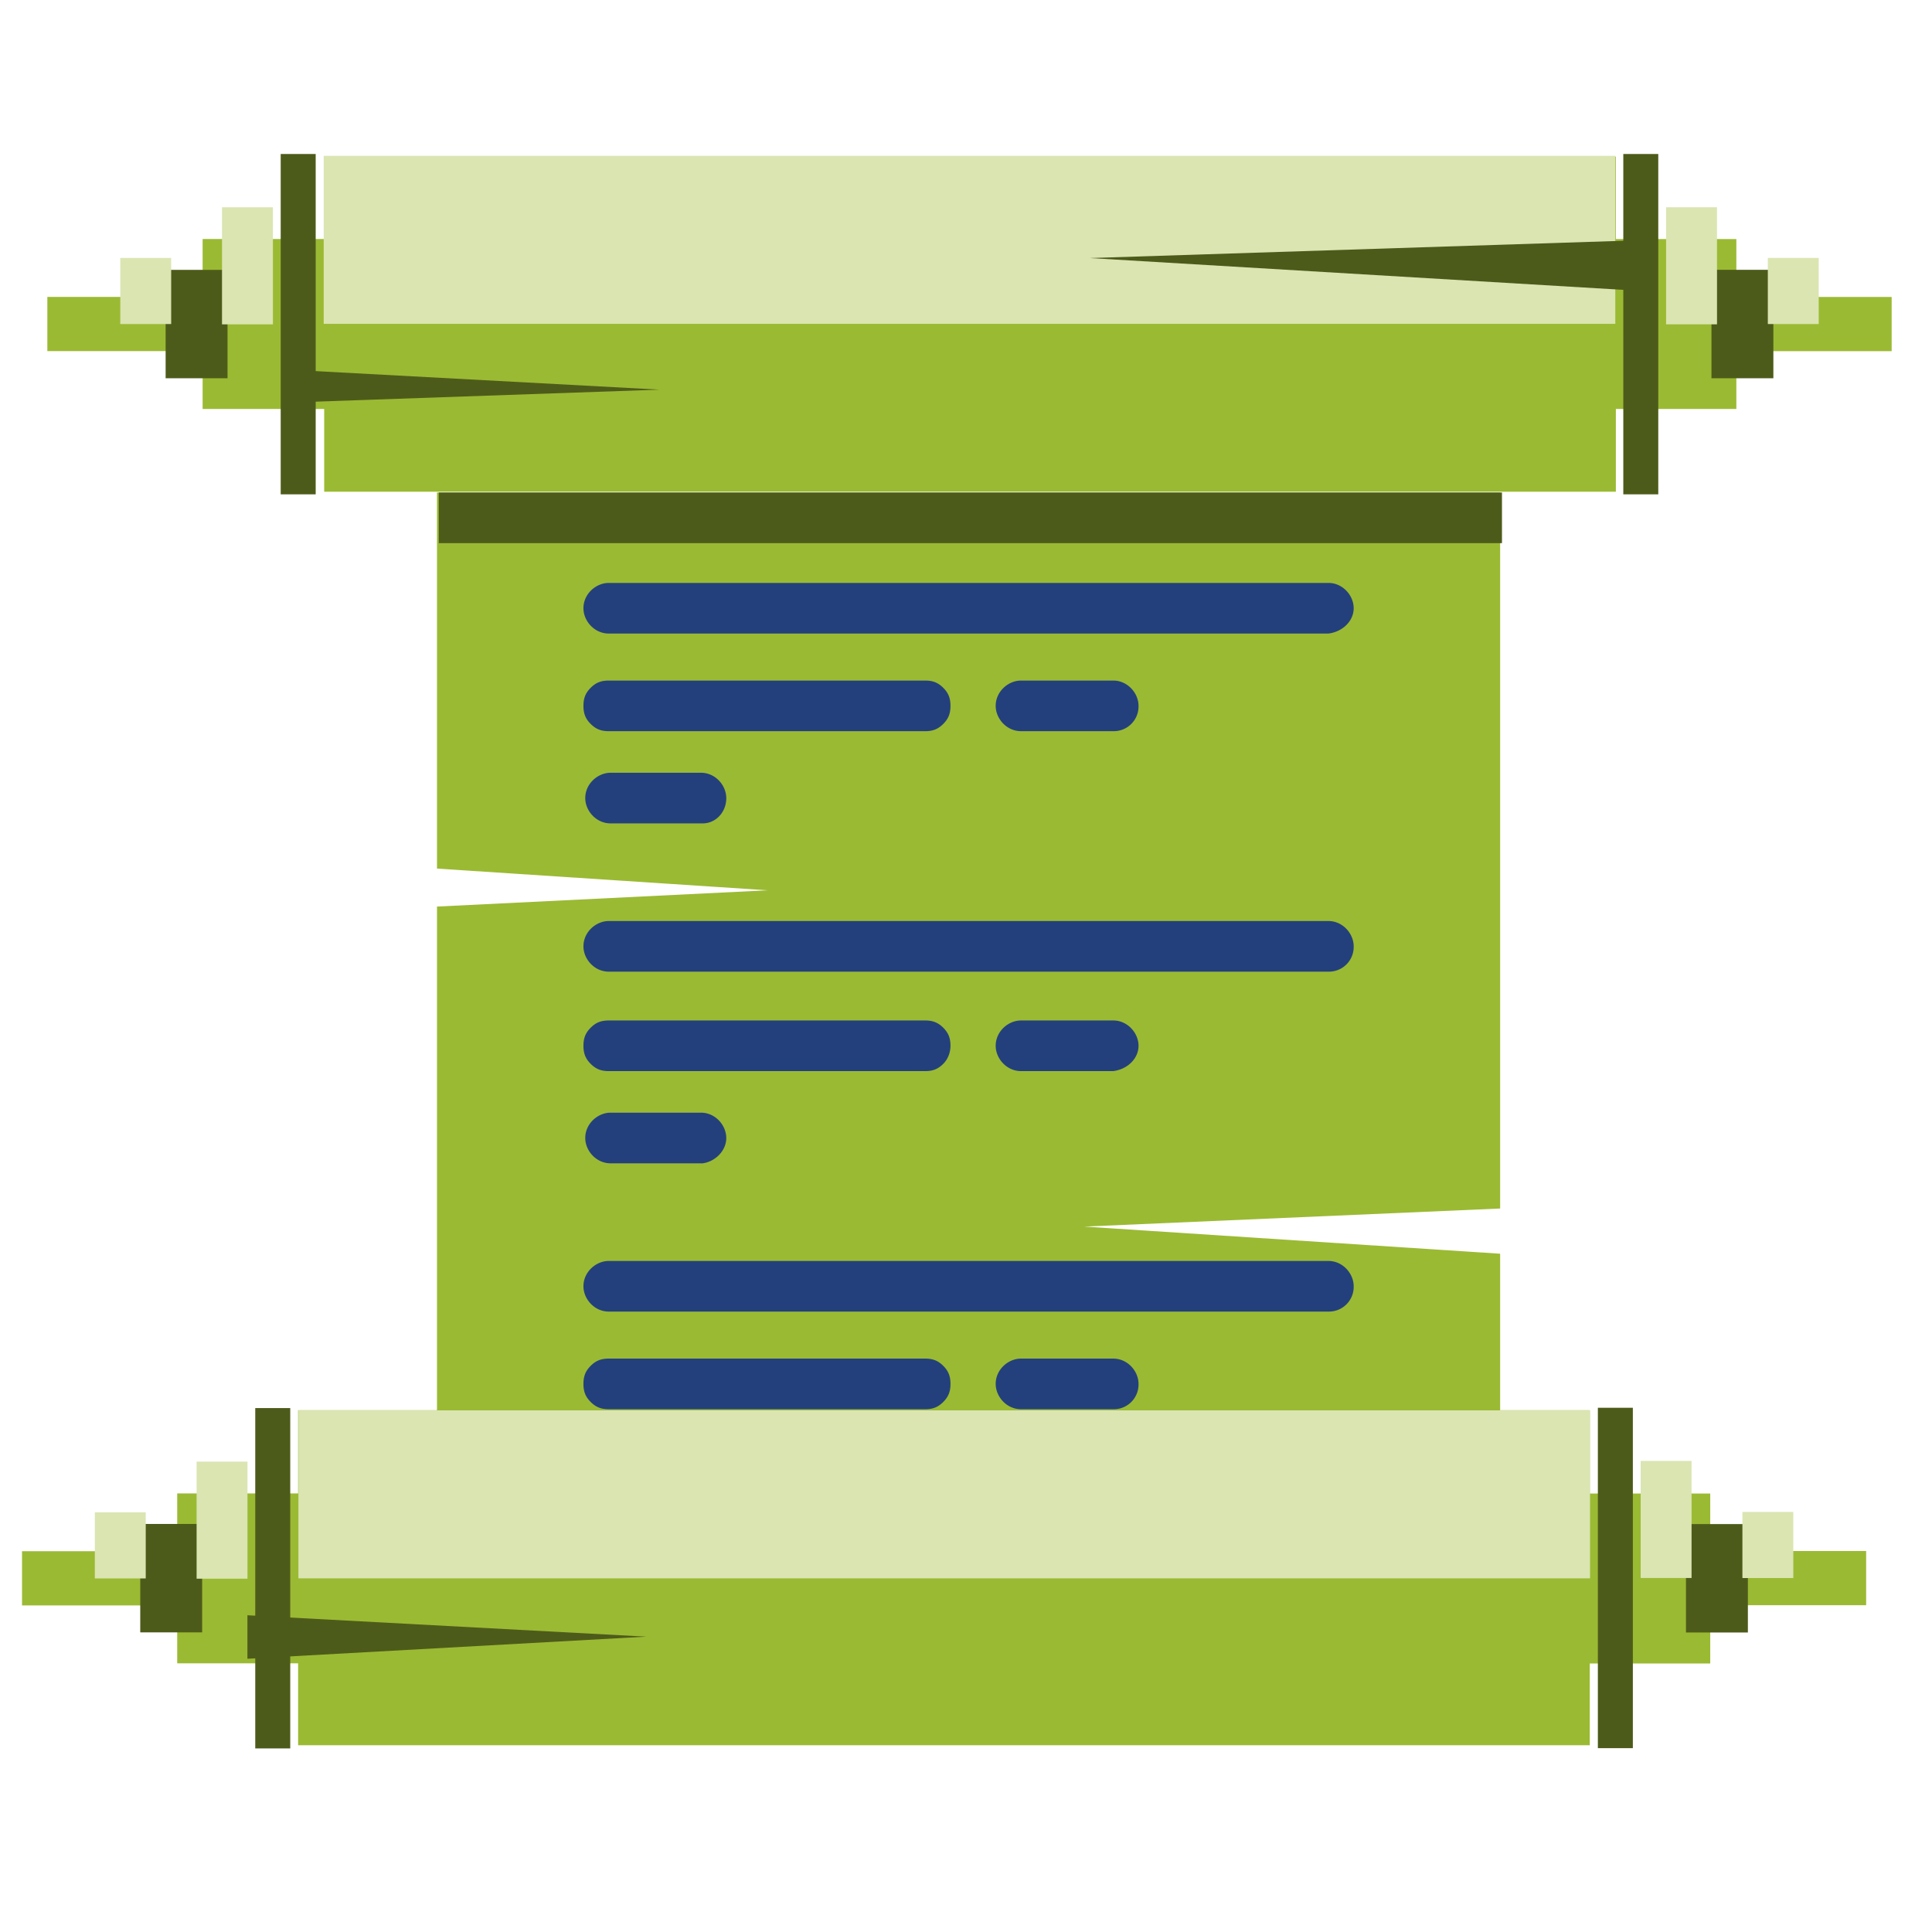
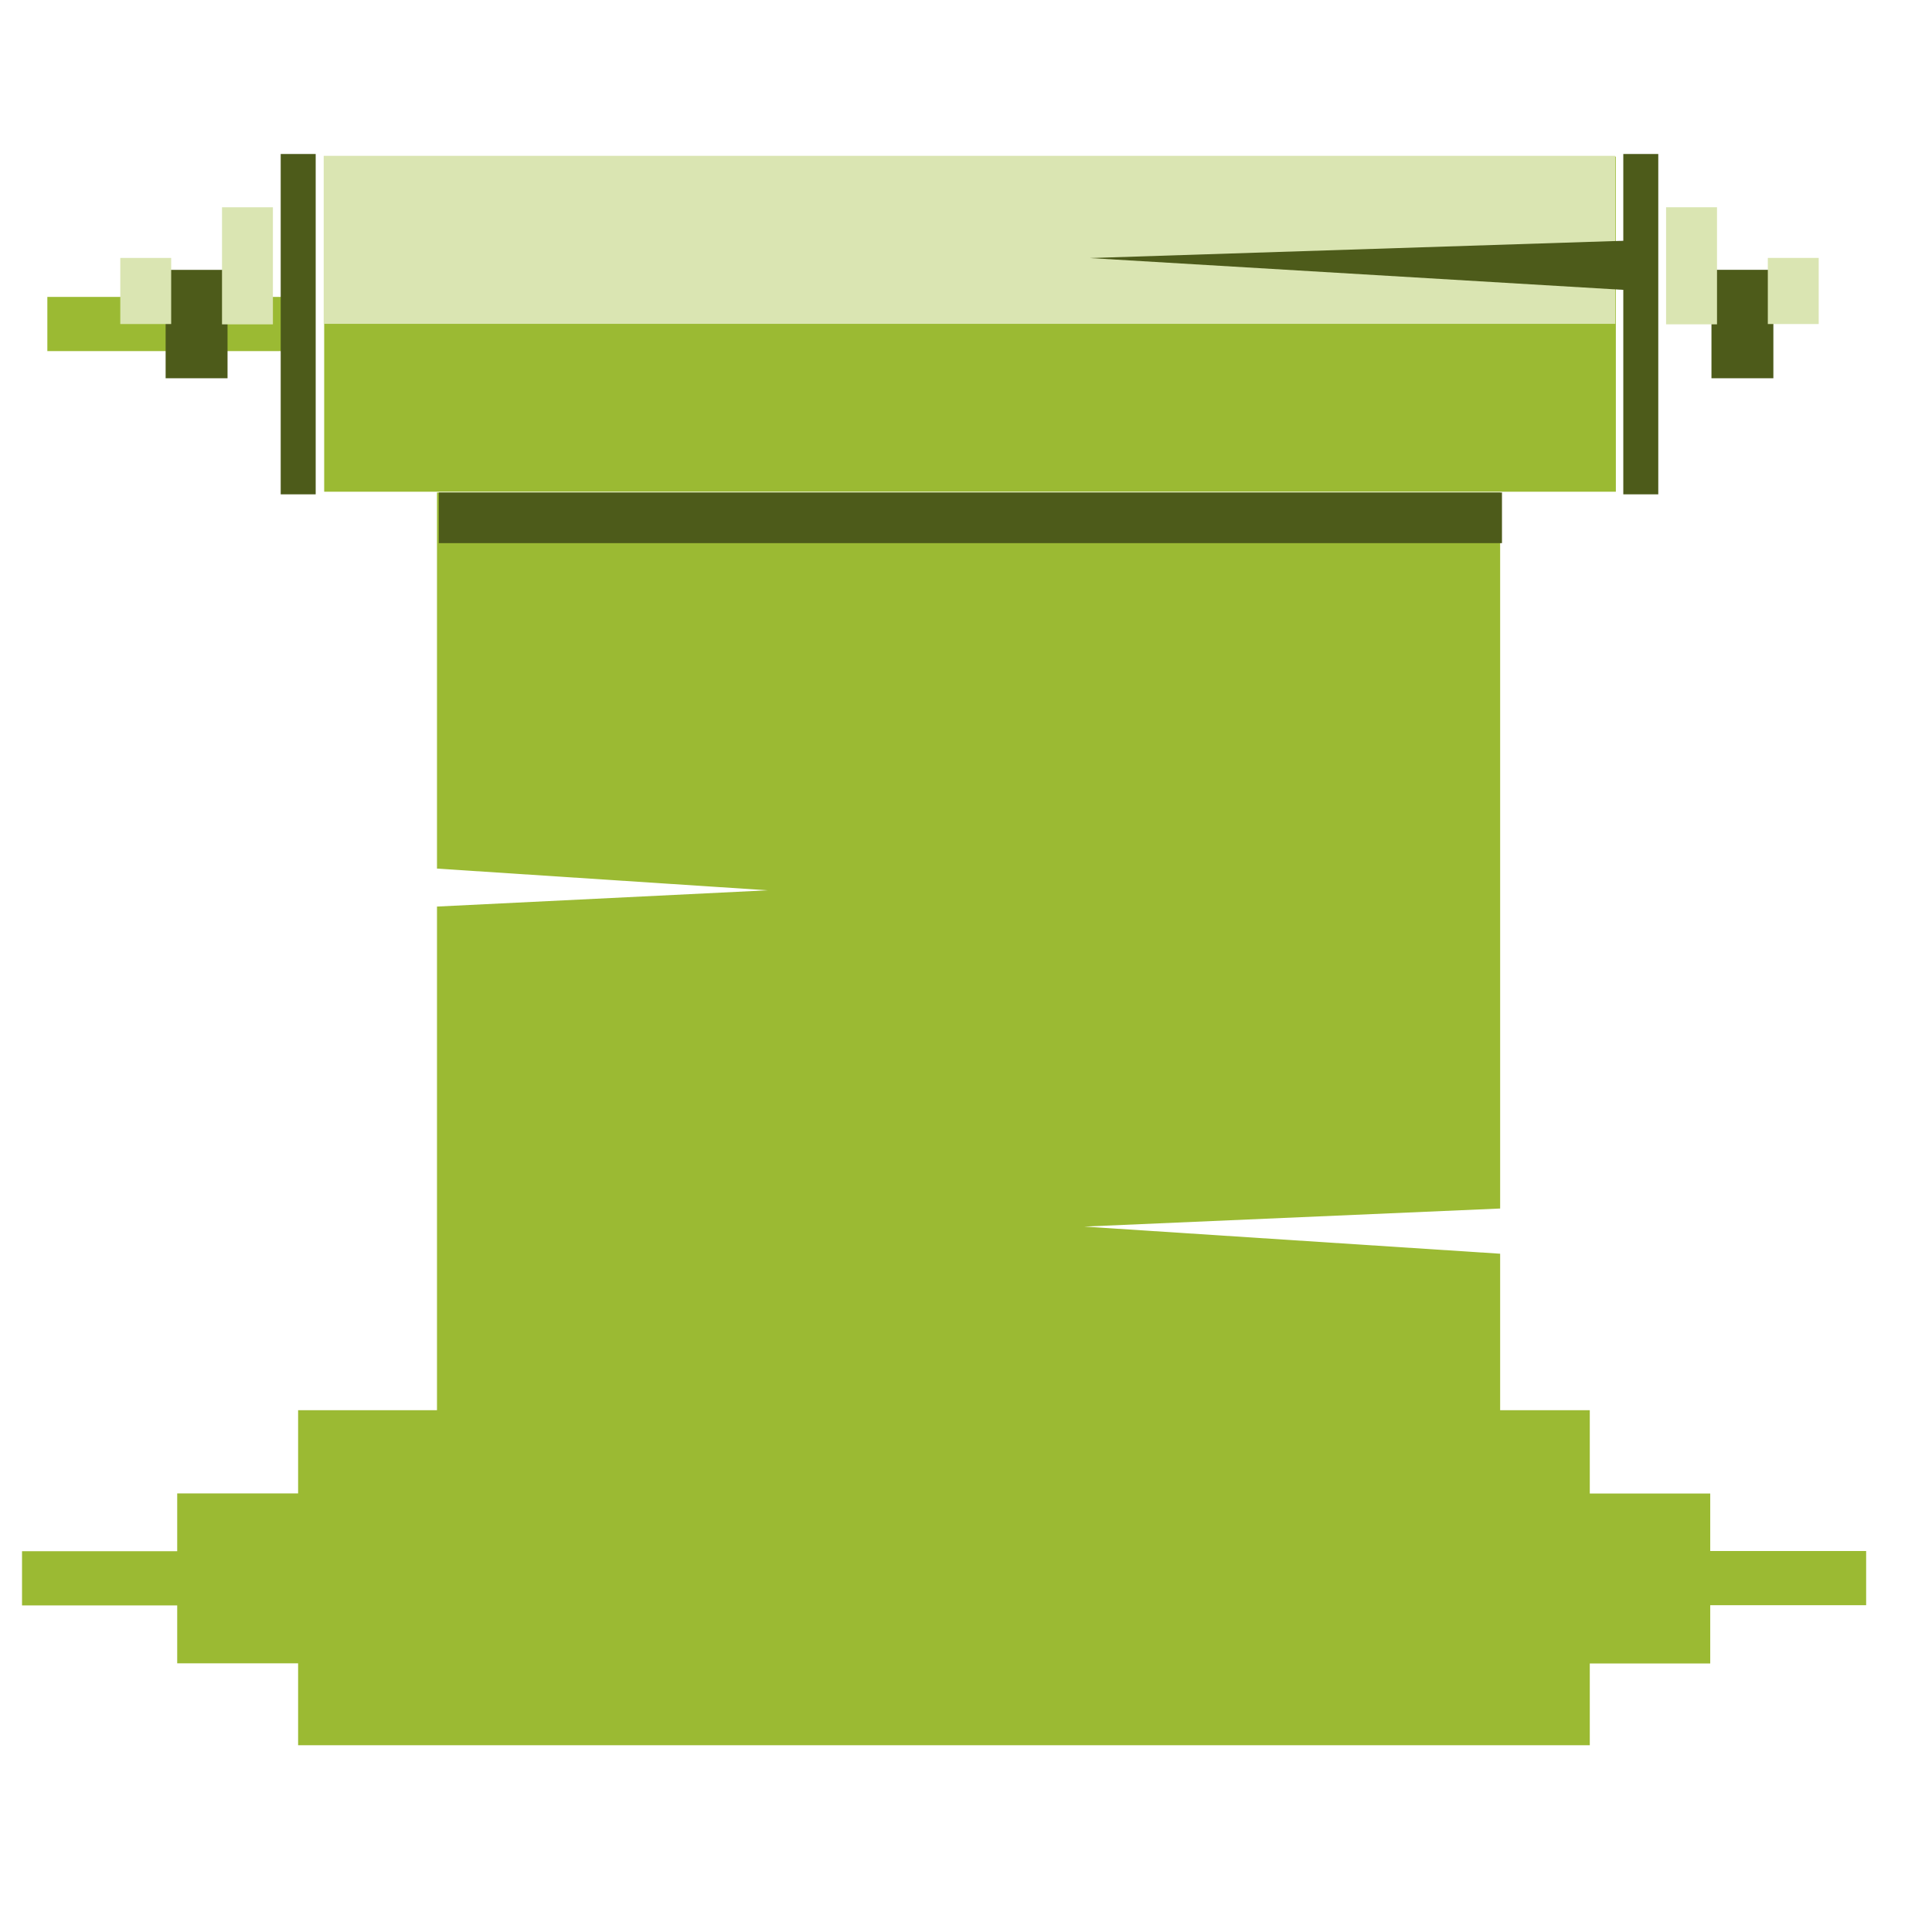
<svg xmlns="http://www.w3.org/2000/svg" width="93" height="93" fill="none">
  <path d="M72.212 58.174l-20.018.87 20.018 1.306v7.572H21.035V43.639l15.927-.783-15.927-1.045V23.708h51.177v34.466z" fill="#9BBA33" />
-   <path d="M65.162 29.278c0-.61-.522-1.218-1.218-1.218h-34.64c-.61 0-1.219.522-1.219 1.218 0 .61.522 1.219 1.219 1.219h34.64c.696-.087 1.218-.61 1.218-1.219zM45.753 33.978c0-.348-.087-.61-.348-.87-.261-.261-.522-.348-.87-.348H29.304c-.349 0-.61.087-.87.348-.262.26-.349.522-.349.87s.087.61.348.87c.261.261.522.349.87.349h15.232c.348 0 .609-.088.87-.349.261-.26.348-.522.348-.87zM54.805 33.978c0-.61-.522-1.218-1.218-1.218h-4.44c-.609 0-1.218.522-1.218 1.218 0 .61.522 1.218 1.219 1.218h4.438a1.19 1.19 0 001.219-1.218zM34.96 38.417c0-.61-.521-1.219-1.218-1.219h-4.351c-.61 0-1.219.523-1.219 1.219 0 .609.522 1.218 1.219 1.218h4.438c.61 0 1.132-.522 1.132-1.218zM65.162 61.916c0-.609-.522-1.218-1.218-1.218h-34.64c-.61 0-1.219.522-1.219 1.218 0 .61.522 1.219 1.219 1.219h34.64a1.19 1.19 0 001.218-1.219zM45.753 66.616c0-.348-.087-.61-.348-.87-.261-.261-.522-.348-.87-.348H29.304c-.349 0-.61.087-.87.348-.262.26-.349.522-.349.87s.087.61.348.87c.261.262.522.349.87.349h15.232c.348 0 .609-.087.87-.348.261-.262.348-.523.348-.87zM54.805 66.616c0-.61-.522-1.218-1.218-1.218h-4.44c-.609 0-1.218.522-1.218 1.218 0 .61.522 1.219 1.219 1.219h4.438a1.19 1.19 0 001.219-1.219zM34.96 69.924h-6.788v2.35h6.789v-2.35zM65.162 45.554c0-.61-.522-1.219-1.218-1.219h-34.64c-.61 0-1.219.522-1.219 1.219 0 .609.522 1.218 1.219 1.218h34.64a1.19 1.19 0 001.218-1.218zM54.805 50.34c0-.609-.522-1.218-1.218-1.218h-4.44c-.609 0-1.218.522-1.218 1.219 0 .609.522 1.218 1.219 1.218h4.438c.697-.087 1.219-.61 1.219-1.218zM34.96 54.78c0-.61-.521-1.22-1.218-1.22h-4.351c-.61 0-1.219.523-1.219 1.22 0 .609.522 1.218 1.219 1.218h4.438c.61-.087 1.132-.61 1.132-1.219zM45.753 50.34c0-.348-.087-.609-.348-.87-.261-.26-.522-.348-.87-.348H29.304c-.349 0-.61.087-.87.348-.262.261-.349.522-.349.87 0 .349.087.61.348.87.261.262.522.35.87.35h15.232c.348 0 .609-.088.87-.35.261-.26.348-.608.348-.87z" fill="#23407C" />
  <path d="M72.299 23.708H21.122v2.437H72.3v-2.437z" fill="#4D5B1A" />
  <path d="M77.782 7.541H15.605V23.67h62.177V7.541z" fill="#9BBA33" />
-   <path d="M76.844 19.687h6.738v-8.18h-6.738v8.18zM9.754 19.685h6.738v-8.18H9.754v8.18z" fill="#9BBA33" />
-   <path d="M79.138 16.904h11.92v-2.61h-11.92v2.61zM2.278 16.902h11.92v-2.609H2.279v2.61z" fill="#9BBA33" />
+   <path d="M79.138 16.904h11.92v-2.61v2.61zM2.278 16.902h11.92v-2.609H2.279v2.61z" fill="#9BBA33" />
  <path d="M78.14 23.796h1.684V7.412H78.14v16.384zM13.512 23.796h1.684V7.412h-1.684v16.384zM82.384 18.208h2.98v-5.219h-2.98v5.219zM7.973 18.207h2.98V12.99h-2.98v5.218z" fill="#4D5B1A" />
  <path d="M8.238 12.416H5.79v3.182h2.45v-3.182zM13.137 9.978h-2.45v5.635h2.45V9.978zM85.098 15.598h2.449v-3.183h-2.45v3.183zM77.755 7.501H15.582v8.088h62.173V7.5zM80.202 15.612h2.449V9.977H80.2v5.635z" fill="#DAE5B2" />
  <path d="M78.999 11.562l-26.543.86L79 14.004v-2.442z" fill="#4D5B1A" />
  <path d="M76.527 67.883H14.35V84.01h62.177V67.883z" fill="#9BBA33" />
  <path d="M75.588 80.073h6.737v-8.18h-6.737v8.18zM8.53 80.067h6.737v-8.18H8.53v8.18z" fill="#9BBA33" />
  <path d="M77.908 77.27H89.83v-2.609H77.91v2.61zM1.059 77.28h11.92v-2.61H1.06v2.61z" fill="#9BBA33" />
-   <path d="M76.916 84.15H78.6V67.765h-1.684v16.383zM12.287 84.163h1.684V67.78h-1.684v16.384zM81.157 78.583h2.98v-5.219h-2.98v5.219zM6.751 78.577h2.98v-5.219h-2.98v5.22z" fill="#4D5B1A" />
-   <path d="M7.015 72.798h-2.45v3.183h2.45v-3.183zM11.913 70.358H9.464v5.635h2.449v-5.635zM83.875 75.962h2.449v-3.183h-2.45v3.183zM76.539 67.89H14.366v8.087h62.173v-8.088zM78.977 75.959h2.449v-5.635h-2.45v5.635z" fill="#DAE5B2" />
-   <path d="M11.91 77.753l19.206 1.03-19.206 1.064v-2.094zM14.363 17.82l17.391.936-17.39.607V17.82z" fill="#4D5B1A" />
</svg>